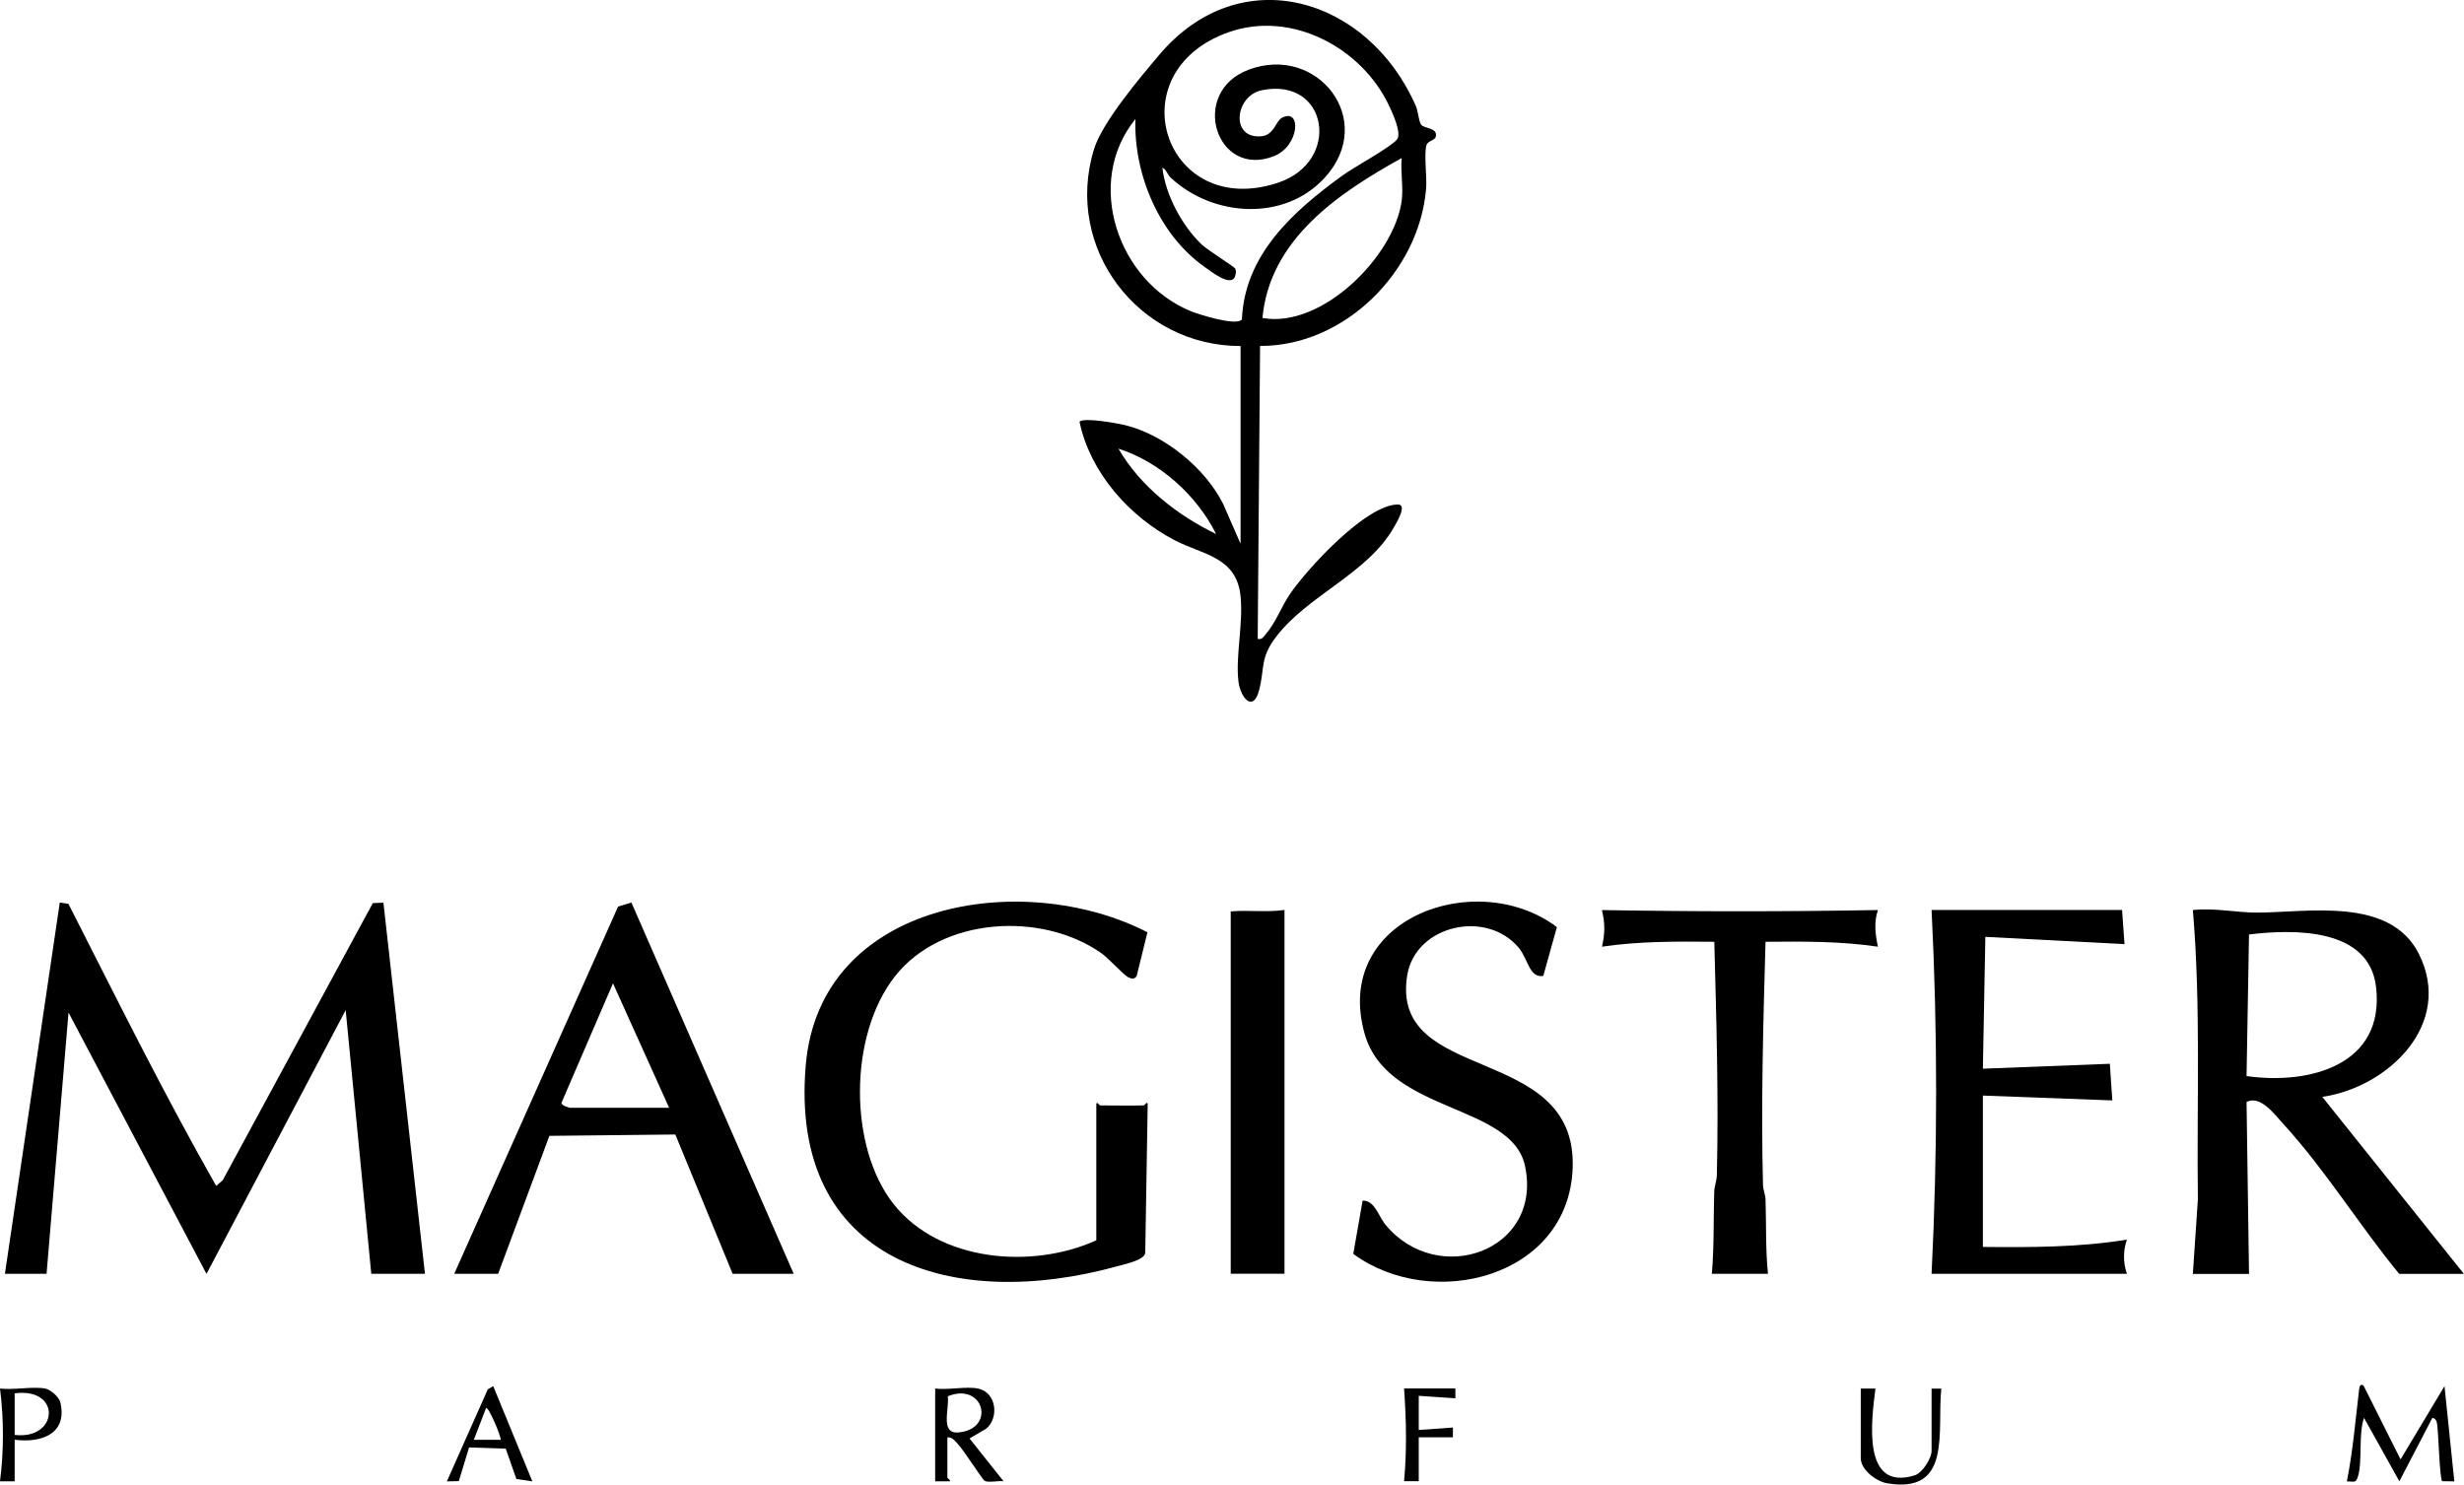
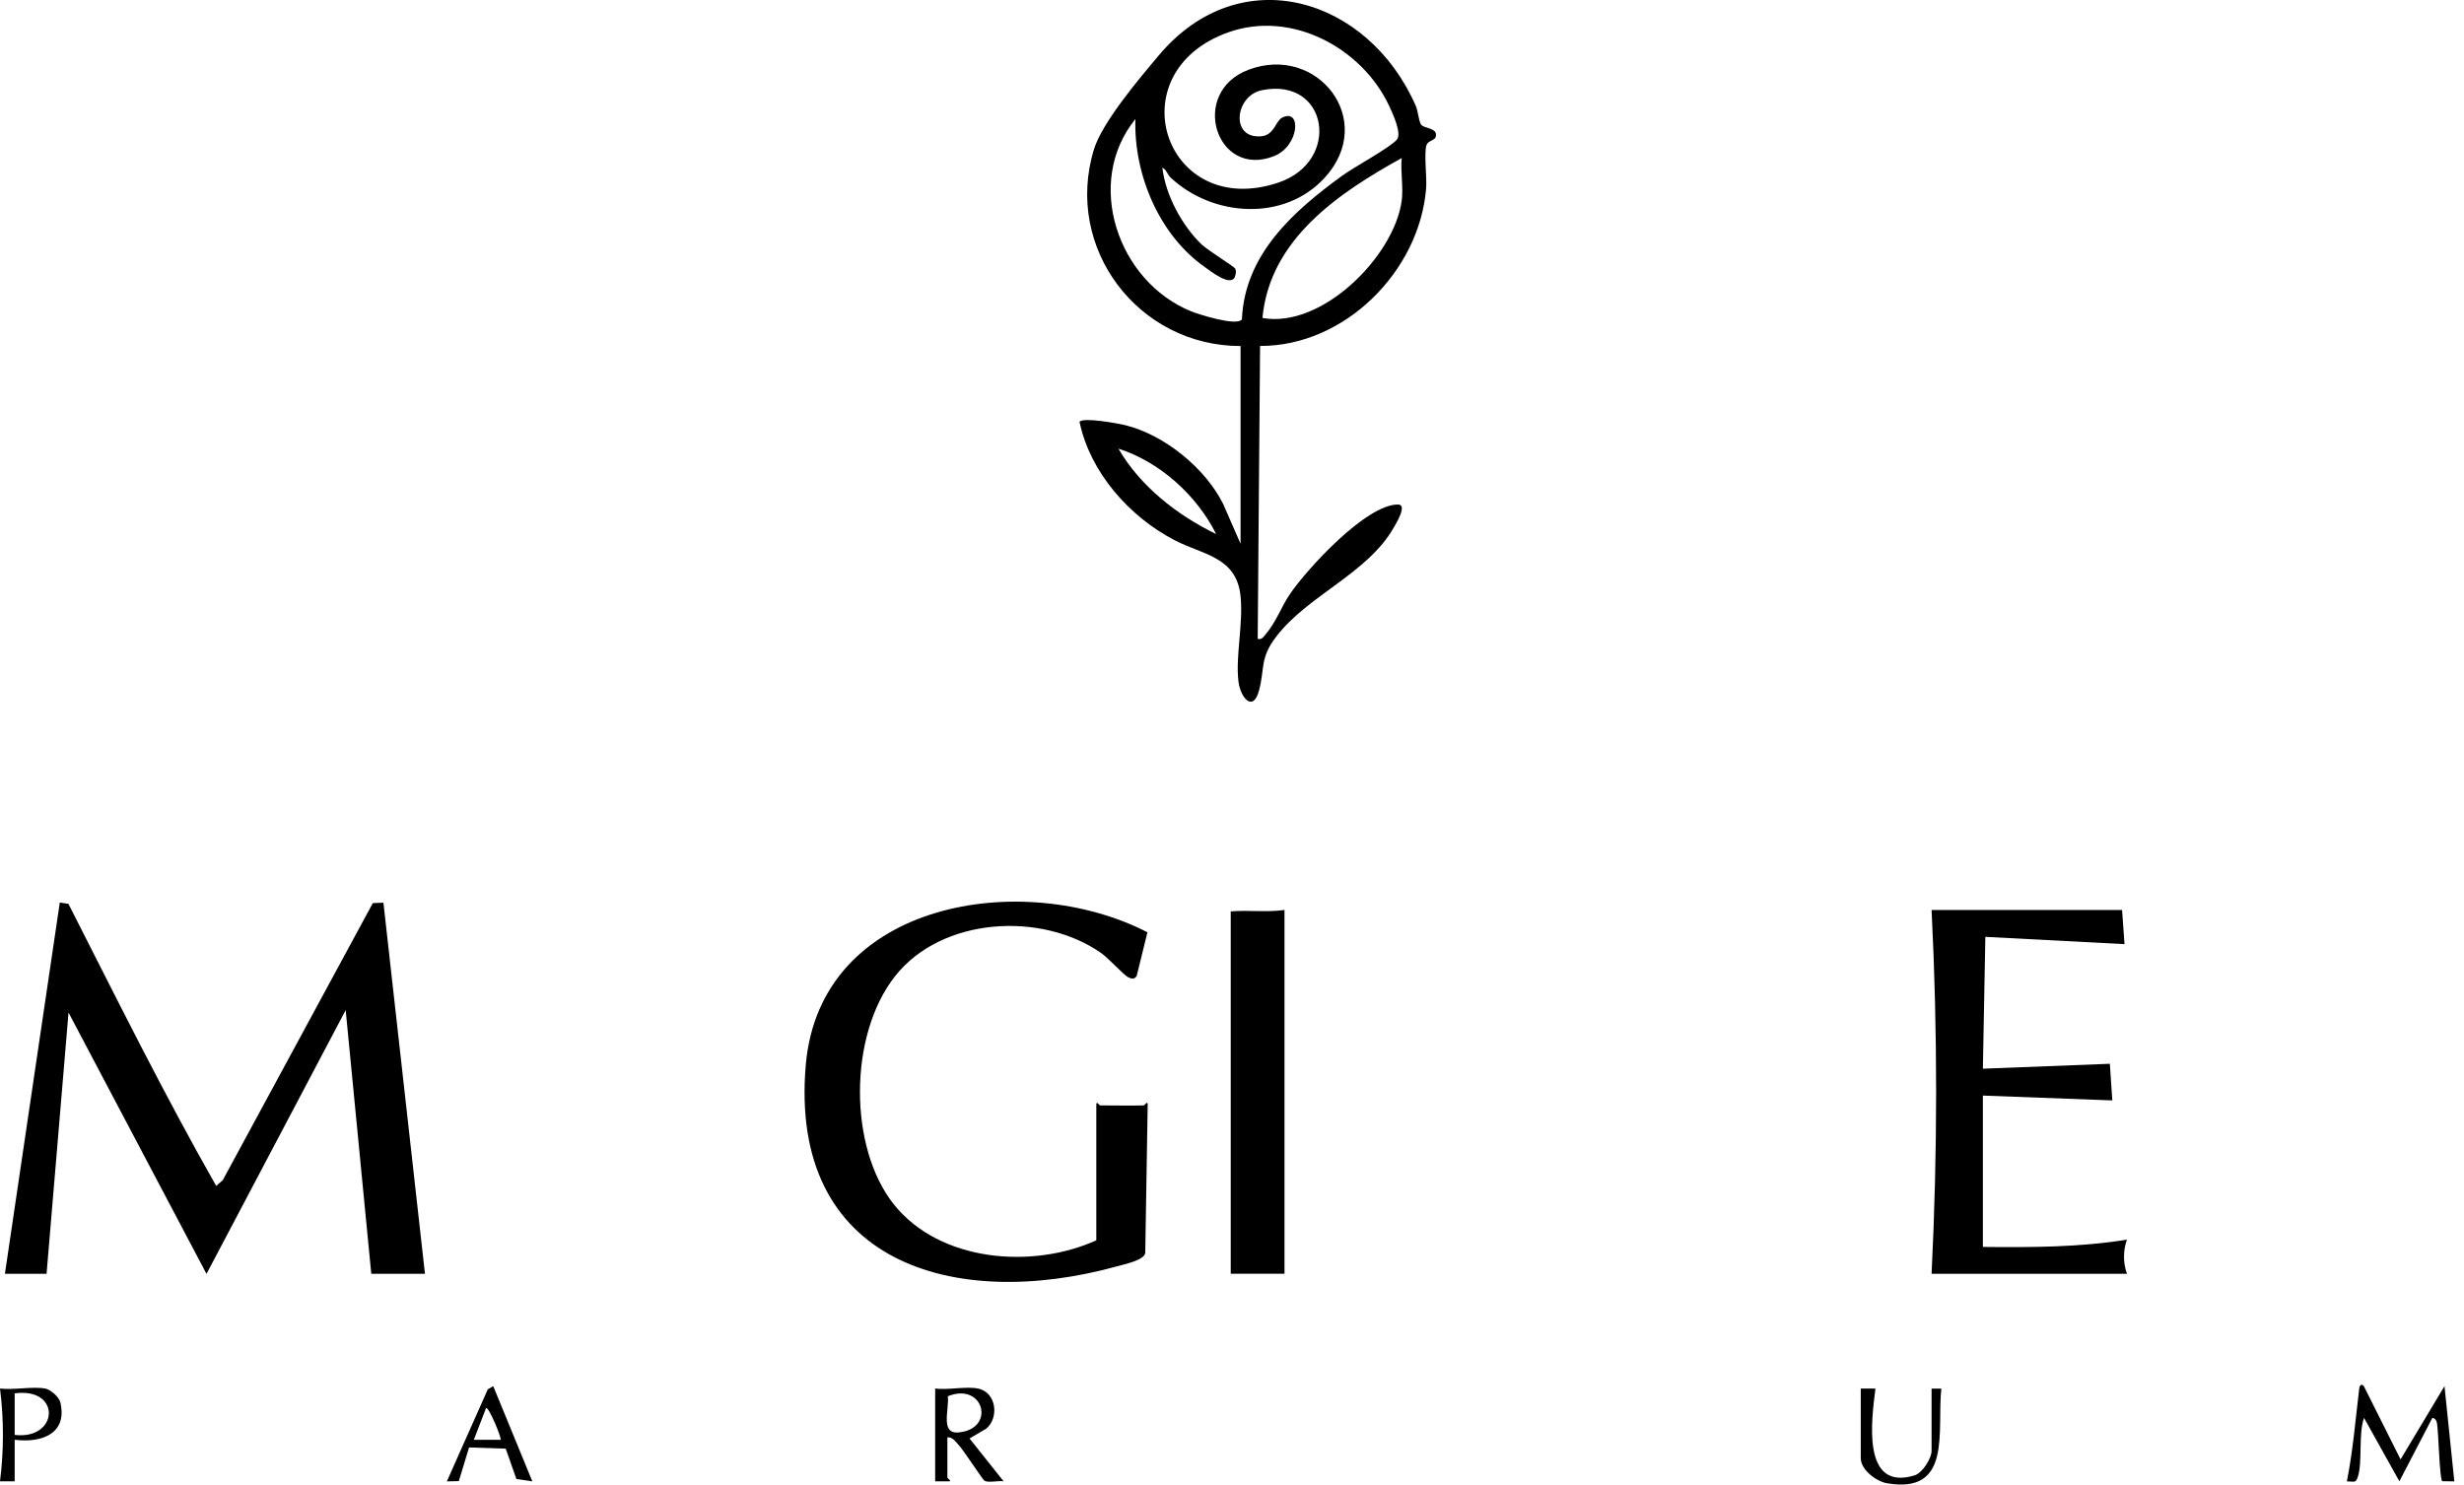
<svg xmlns="http://www.w3.org/2000/svg" viewBox="0 0 290.54 175.08" id="Livello_1">
  <path d="M146.28,40.81c-12.05.01-20.85-11.53-17.29-23.19.97-3.19,5.35-8.36,7.64-11.08,9.64-11.48,24.75-6.82,30.32,5.97.27.63.33,1.76.62,2.19.3.47,2.02.33,1.72,1.45-.11.4-.91.46-1.08.94-.33.96.06,3.82-.05,5.13-.79,9.79-9.61,18.62-19.58,18.58l-.28,34.55c.54.11.7-.27.98-.6,1.13-1.29,1.84-3.25,2.81-4.67,2.06-3.03,9.01-10.59,12.75-10.58,1.16,0-.21,2.21-.48,2.69-3.09,5.46-10.16,8.01-13.88,12.9-1.95,2.55-1.32,3.68-2.02,6.33s-2.2.87-2.43-1.06c-.36-2.94.58-6.81.25-10.04-.47-4.66-4.42-4.87-7.78-6.61-5.34-2.78-9.96-7.99-11.21-13.96.42-.58,4.62.2,5.46.41,4.59,1.16,9.36,5.05,11.47,9.26l2.06,4.71v-23.32ZM133.89,14.03c-6.09,7.48-2.08,19.18,6.55,22.68.96.39,5.41,1.8,6,.95.33-7.68,6.08-12.76,11.84-16.95,1.4-1.02,5.6-3.28,6.43-4.24.62-.71-.5-3.11-.91-3.98-3.21-6.87-11.54-11.32-18.96-8.68-13.33,4.75-7.45,22.22,5.91,17.72,7.45-2.51,5.85-12.49-1.96-10.89-3.18.65-3.77,5.77-.06,5.43,1.53-.14,1.7-1.82,2.44-2.19,2.34-1.19,2.05,3.35-.94,4.53-6.83,2.71-10.08-7.53-3-10.19,8.12-3.05,15.17,5.95,8.98,12.73-4.77,5.22-13.19,4.64-18.16.01-.44-.41-.53-1.02-.99-1.17.38,3.23,2.31,6.81,4.63,9.04.65.63,3.82,2.61,3.94,2.82.18.32.08.79-.07,1.12-.65.94-2.74-.75-3.42-1.22-5.44-3.77-8.47-10.98-8.26-17.52ZM165.28,23.68c.21-1.54-.15-3.45,0-5.04-7.45,4.13-15.56,9.57-16.42,18.86,7.03,1.27,15.53-7.29,16.42-13.82ZM143.4,62.98c-2.3-4.58-6.62-8.49-11.52-10.07,2.55,4.43,6.97,7.88,11.52,10.07Z" />
  <path d="M.58,150.23l6.47-43.79,1.02.16c5.67,11.14,11.23,22.38,17.42,33.26l.77-.66,17.7-32.69,1.25-.05,4.9,43.77h-6.33l-3.02-31.1-16.41,31.11-16.27-30.82-2.59,30.81H.58Z" />
-   <path d="M258.57,150.23l.59-8.77c-.15-11.38.37-22.79-.59-34.13,2.55-.28,5.15.31,7.64.3,5.99-.03,15.62-1.88,19.01,4.87,4.14,8.26-3.6,15.73-11.39,16.86l16.7,20.88h-7.63c-4.66-5.67-8.73-12.3-13.68-17.7-1.04-1.13-2.68-3.41-4.32-2.58l.29,20.28h-6.62ZM264.91,126.91c7.41,1.05,16.33-1.29,15.26-10.51-.81-7.01-9.73-6.83-14.98-6.19l-.29,16.7Z" />
  <path d="M134.9,130.36c.07,0,.38-.55.43-.14l-.29,17.57c-.16.85-2.49,1.32-3.34,1.56-19.26,5.32-38.69-.42-36.69-23.73,1.67-19.49,25.74-23.16,40.29-15.67l-1.27,5.16c-.3.43-.6.33-1.01.14-.5-.24-2.36-2.29-3.19-2.86-7.06-4.92-18.79-4.24-24.29,2.74s-5.48,20.19-.16,26.89c5.42,6.82,16.34,7.68,23.89,4.26v-16.05c.05-.4.37.14.43.14,1.73,0,3.46.04,5.18,0Z" />
-   <path d="M53.56,150.23l19.32-43.31,1.57-.48,19.14,43.79h-7.2l-6.76-16.43-14.85.16-6.04,16.27h-5.18ZM78.9,130.65l-6.62-14.68-6.03,13.99c-.26.41.92.69.98.69h11.66Z" />
  <path d="M227.76,150.23c.71-14.31.72-28.6,0-42.91h22.46s.29,4.03.29,4.03l-16.41-.86-.29,15.55,14.97-.58.29,4.32-15.26-.57v17.85c5.68.06,11.38.05,16.99-.86-.47,1.23-.46,2.82,0,4.03h-23.04Z" />
-   <path d="M181.98,115.1c-1.66.27-1.8-2-2.88-3.3-3.84-4.62-12.22-2.67-13.17,3.23-2.08,12.96,20,7.89,19.51,22.67-.43,12.99-16.59,17.01-25.87,10.18l1.1-6.28c1.43-.06,1.85,1.83,2.73,2.88,6.15,7.39,18.5,3.08,16.43-6.93-1.54-7.45-16.26-6.2-18.92-15.63-3.84-13.61,13.17-19.72,22.67-12.58l-1.61,5.77Z" />
-   <path d="M201.85,150.23c.28-3.21.18-6.44.28-9.66.02-.68.3-1.31.31-1.99.22-9.16-.06-18.39-.3-27.51-4.43-.04-8.86-.07-13.25.58.37-1.51.37-2.81,0-4.32,10.86.19,21.66.19,32.54,0-.49,1.47-.3,2.84,0,4.32-4.38-.65-8.81-.62-13.25-.58-.27,9.51-.54,19.13-.3,28.66.02.61.28,1.17.3,1.72.1,2.93-.01,5.86.29,8.78h-6.62Z" />
  <path d="M145.12,150.23v-42.74c2.1-.18,4.18.13,6.34-.17v42.9h-6.34Z" />
  <path d="M278.73,163.48l4.33,8.64,5.18-8.64,1.16,11.23-1.43-.02c-.31-.29-.44-5.75-.6-6.74-.05-.34-.18-.68-.56-.73l-3.89,7.48-4.17-7.48c-.68,1.94-.16,5.17-.72,6.93-.25.81-.45.56-1.3.56.71-3.57,1.01-7.19,1.44-10.8.05-.41.16-.83.57-.43Z" />
  <path d="M115.32,163.76c2.15.43,2.53,3.4.98,4.73l-1.98,1.16,4.02,5.05c-.59-.1-1.8.2-2.25-.06-.23-.13-2.43-3.56-3.08-4.26-.35-.37-.72-.93-1.3-.86v4.75c0,.06.43.33.29.43h-1.73s0-10.94,0-10.94c1.49.2,3.65-.28,5.04,0ZM111.76,164.67c.2,1.48-.93,4.44,1.22,4.27,4.49-.37,3.05-6-1.22-4.27Z" />
  <path d="M219.41,163.76h1.73c-.45,3.64-1.67,12.17,4.62,10.24.94-.29,2-2.02,2-2.89v-7.34h1.15c-.54,4.98,1.34,12.48-6.41,11.16-1.29-.22-3.09-1.61-3.09-2.95v-8.21Z" />
  <path d="M58.16,163.48l4.61,11.23-1.88-.28-1.26-3.58-4.32-.14-1.21,3.97-1.41.03,4.83-10.86.64-.37ZM59.03,169.81c.16-.14-1.41-3.98-1.72-3.74l-1.44,3.74h3.17Z" />
  <path d="M5.33,163.76c.62.11,1.64.99,1.79,1.65.86,3.73-2.28,4.79-5.39,4.39v4.9H0c.46-3.58.46-7.36,0-10.94,1.61.2,3.8-.27,5.33,0ZM1.73,169.23c5.19.61,5.55-5.65,0-4.9v4.9Z" />
-   <path d="M171.61,163.76v1.15s-4.32-.29-4.32-.29v4.03l4.03-.29v1.15s-4.03,0-4.03,0v5.18h-1.73c.34-3.66.26-7.27,0-10.94h6.05Z" />
</svg>